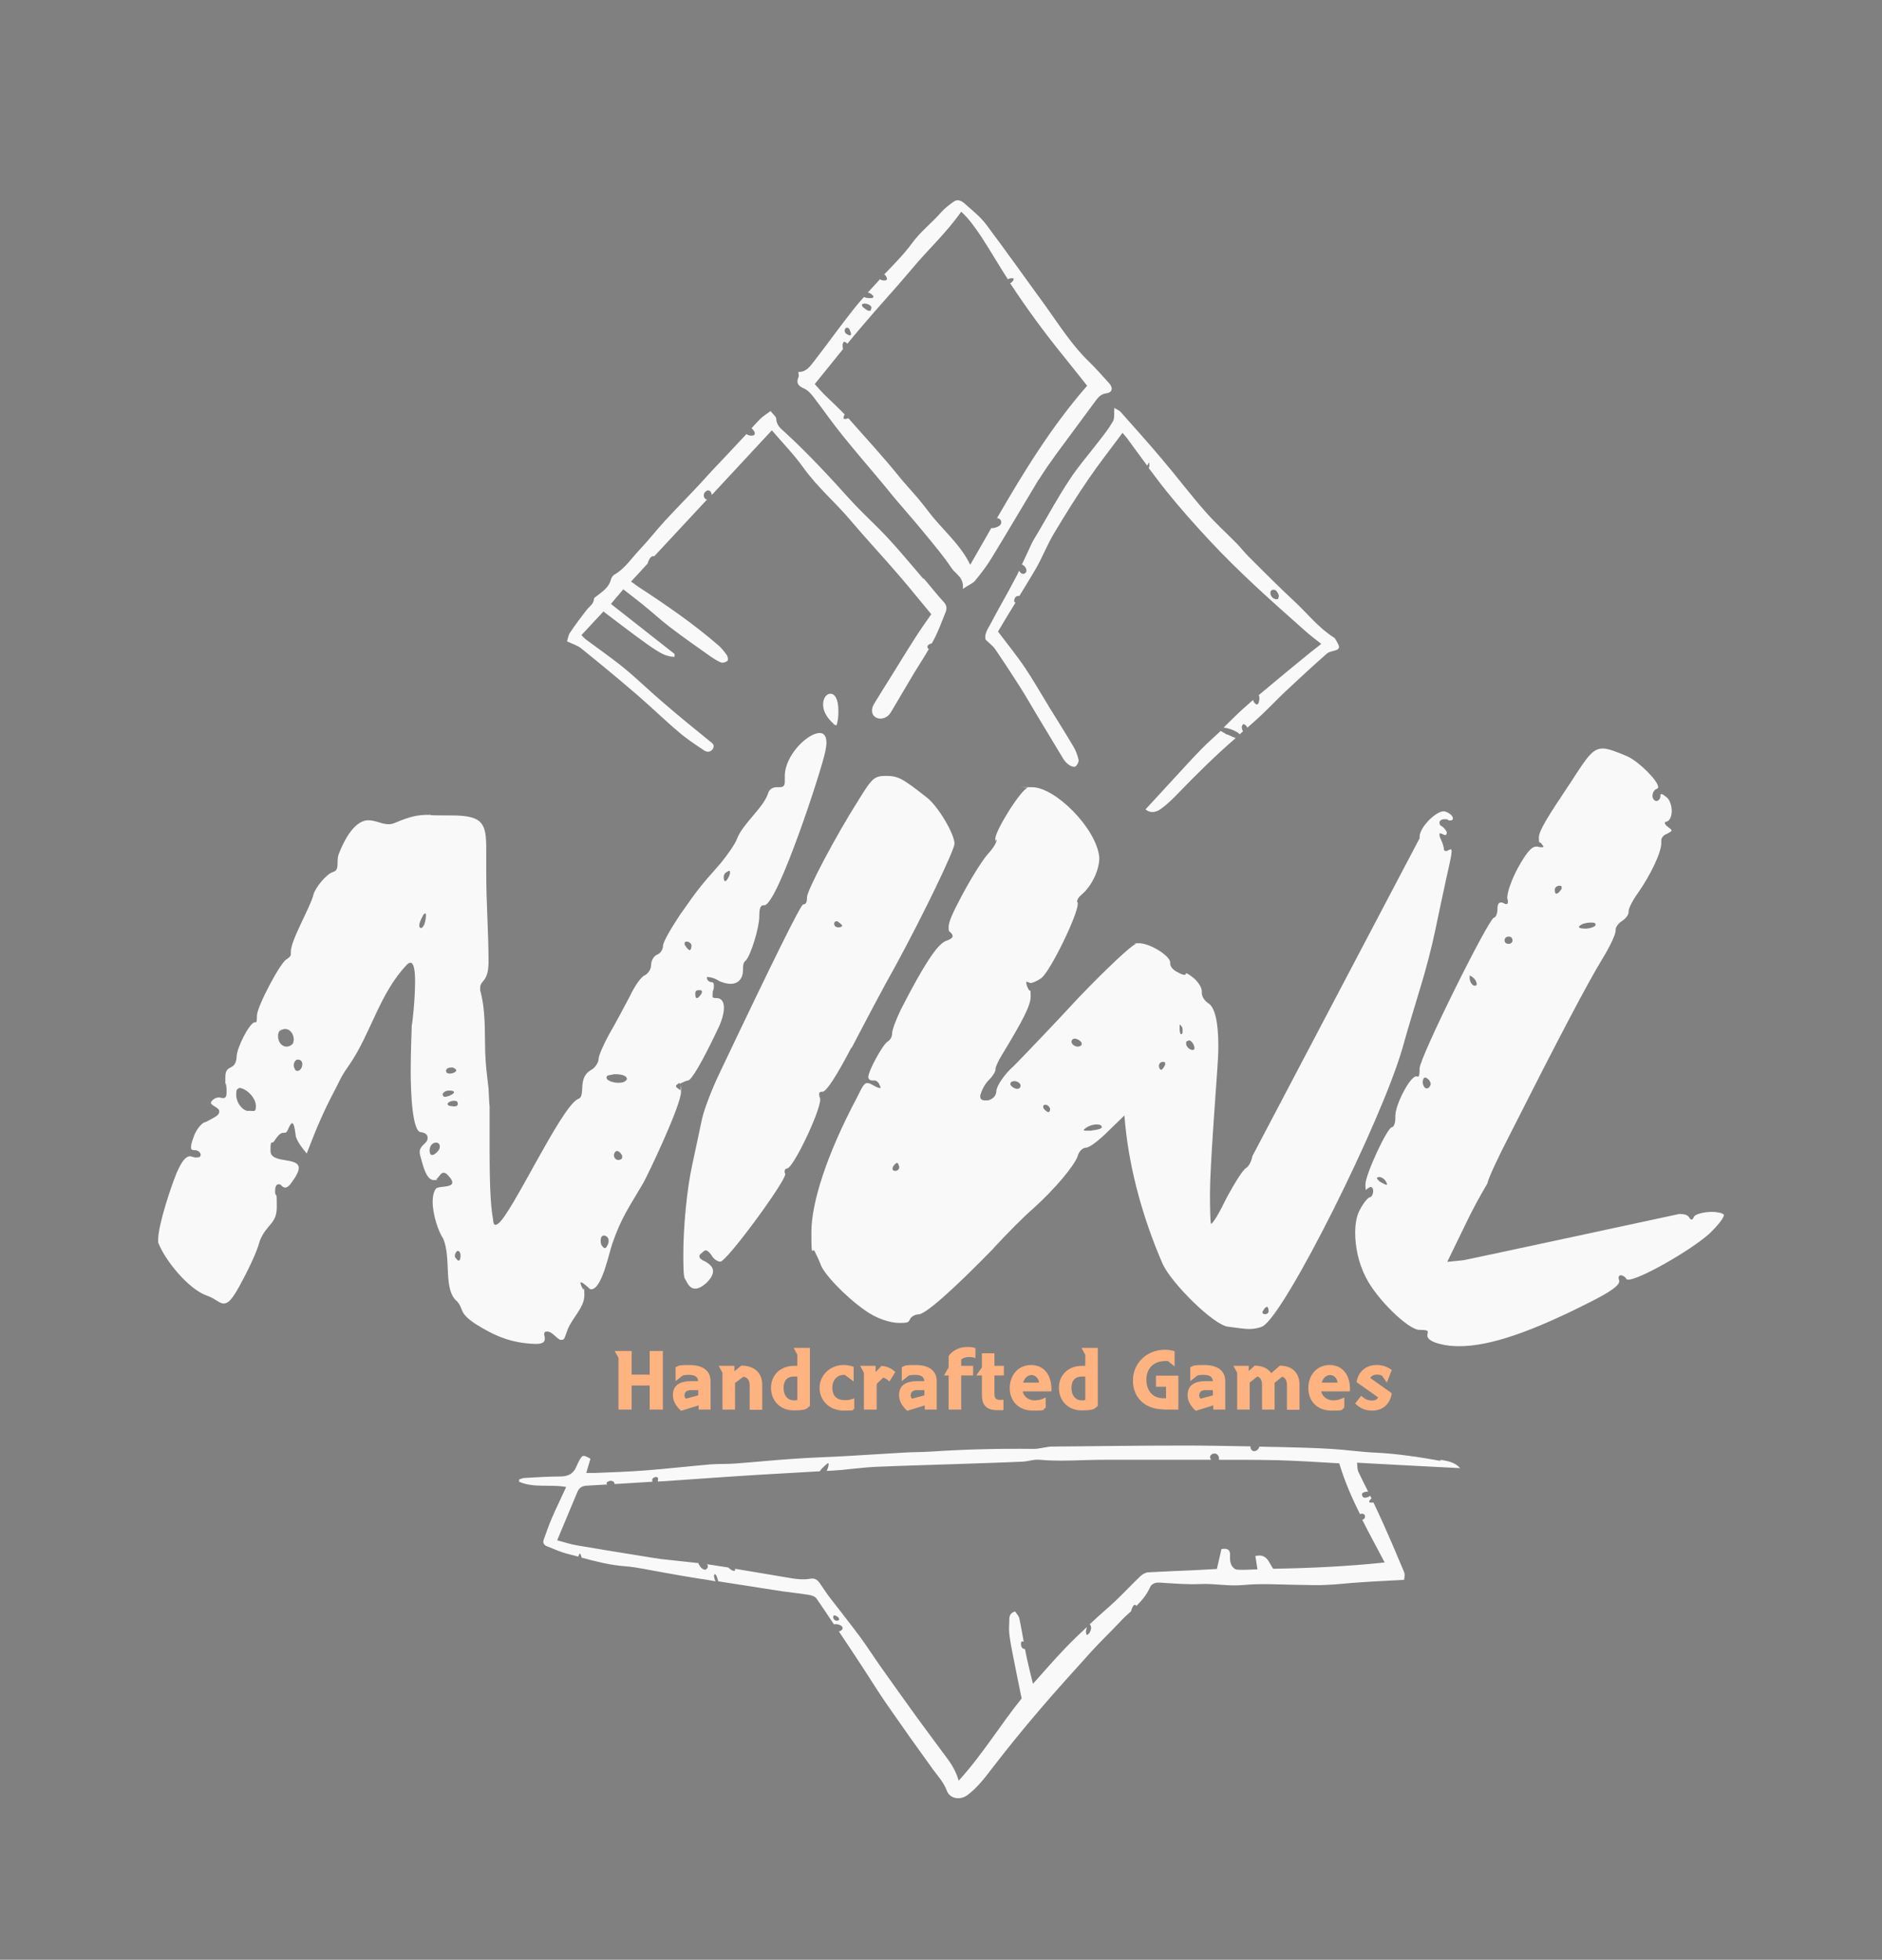
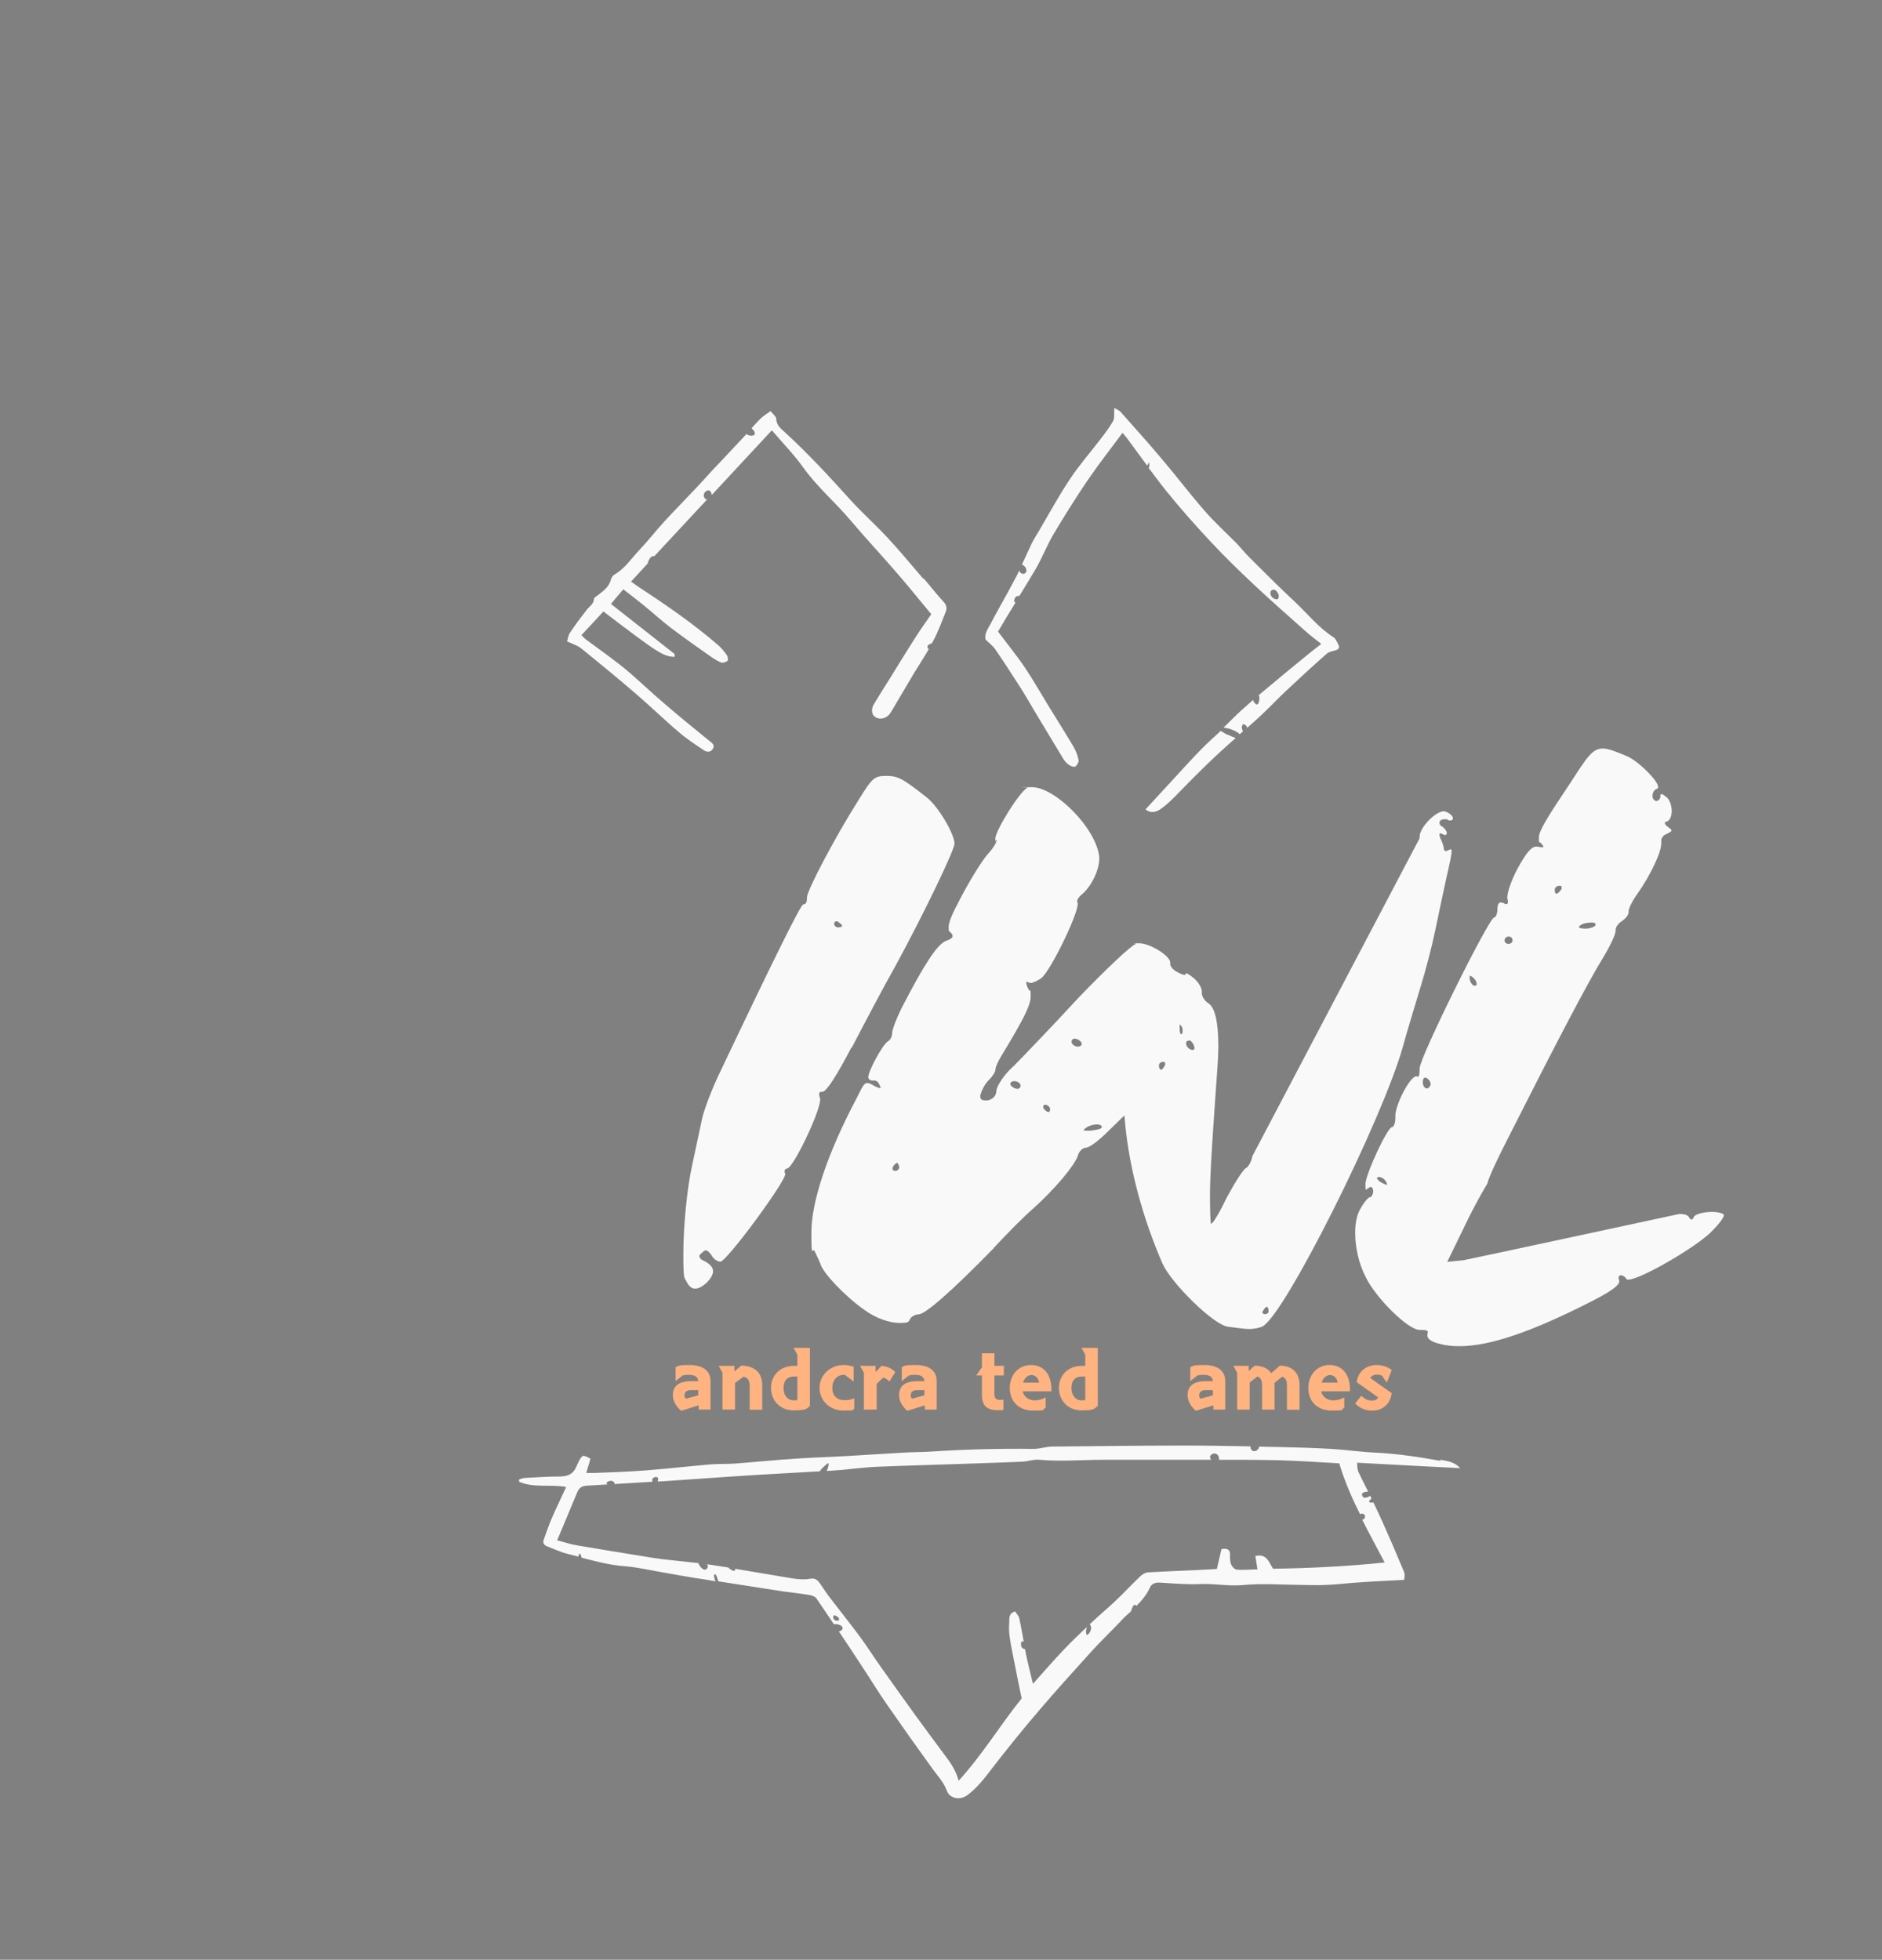
<svg xmlns="http://www.w3.org/2000/svg" xmlns:ns1="http://sodipodi.sourceforge.net/DTD/sodipodi-0.dtd" xmlns:ns2="http://www.inkscape.org/namespaces/inkscape" id="Layer_1" data-name="Layer 1" version="1.1" viewBox="0 0 899.5 936.8" ns1:docname="Niwl_Games_Logo_2-01.svg" ns2:version="1.4 (e7c3feb100, 2024-10-09)">
  <rect x="0" y="0" width="899.5" height="936.8" fill="#808080" stroke="none" />
  <ns1:namedview id="namedview25" pagecolor="#505050" bordercolor="#eeeeee" borderopacity="1" ns2:showpageshadow="0" ns2:pageopacity="0" ns2:pagecheckerboard="0" ns2:deskcolor="#505050" ns2:zoom="0.57536295" ns2:cx="449.28163" ns2:cy="468.39999" ns2:window-width="1368" ns2:window-height="783" ns2:window-x="0" ns2:window-y="0" ns2:window-maximized="1" ns2:current-layer="Layer_1" />
  <defs id="defs1">
    <style id="style1">
      .cls-1 {
        fill: #000;
        stroke-width: 0px;
      }
    </style>
    <ns2:path-effect effect="fill_between_many" method="originald" linkedpaths="#g4,0,1|" id="path-effect25" />
  </defs>
  <path ns2:original-d="M 0,0" ns2:path-effect="#path-effect25" d="M 0,0" id="path26" />
  <g id="g4" style="fill:#f9f9f9">
-     <path class="cls-1" d="M135.9,491.9h.5c2.2,0,4,2.4,4,4.9v.3l-.3,1.6c-1.1,1.3-2.2,1.6-3.2,1.6-2.4,0-4-2.4-4-4.9s.8-3,3-3.5ZM398.5,346.2c.5.3.8.5,1.1.5.5,0,.5-1.3.8-2.4.3-1.6.3-3.2.3-4.6,0-5.9-1.9-8.1-3.8-8.1s-3.5,2.2-3.5,5.1,1.3,5.9,5.1,9.4ZM140.7,510.5c-.3-.5-.3-1.1-.3-1.3,0-1.1.5-2.2,1.6-2.7h.3c1.6,0,2.2,1.1,2.2,2.2,0,1.6-1.1,3.2-2.2,3.2s-1.1-.3-1.6-1.3ZM118.6,531.1c-3-.3-5.7-4.3-5.7-7.6s.5-2.7,1.6-3.5c4.3.8,7.8,5.4,7.8,8.6s-.8,2.4-3,2.4h-.8ZM202,437.9c.5-1.1,1.1-1.3,1.3-1.3,0,0,.3.3.3.8,0,1.1-.3,3-.5,3.5-.5,1.9-1.3,2.7-1.9,2.7s-.8-.5-.8-1.3.5-2.4,1.6-4.3ZM208.2,551.3c-.5.5-1.1.8-1.6.8-.8,0-1.1-.5-1.3-1.9,0-2.7,1.6-4,3-4s1.9.8,1.9,1.9-.5,1.9-1.9,3.2ZM214.2,524c-.5,0-.8.3-1.3.3-.8,0-1.3-.3-1.3-1.1v-.3c.5-1.1,1.9-1.6,3.2-1.6s2.2.3,2.2.8-.8,1.1-2.7,1.9ZM213.3,511.4c.3-.8,1.3-1.1,2.4-1.1h.8c1.1.5,1.6,1.1,1.6,1.3,0,.8-1.6,1.6-3,1.6s-1.9-.5-1.9-1.3v-.5ZM218.7,528.1c0,.5-.8.8-1.6.8s-1.9-.3-2.4-.3c-.5-.3-.8-.5-.8-.8,0-.8,1.6-1.6,3-1.6s1.9.3,1.9,1.6v.3ZM217.9,601.5c-.5-.5-.5-.8-.5-1.3,0-.8.5-1.6,1.1-2.2h.3c1.1,0,1.3,1.3,1.3,2.4s-.3,2.2-.8,2.2-.8-.3-1.3-1.1ZM290.3,595.3c-.5,1.1-.8,1.3-1.3,1.3s-1.1-.8-1.6-1.6c-.3-.8-.3-1.3-.3-2.2,0-1.6.8-2.2,1.6-2.2s2.2.8,2.2,2.4-.3,1.3-.5,2.2ZM293.2,513.5h1.3c1.9,0,5.1.5,5.1,2.2v.3c-.8,1.3-2.4,1.6-4,1.6-2.7,0-5.7-1.1-5.7-2.4s.8-1.1,3.2-1.6ZM295.9,554.5h-.3c-1.3,0-2.2-1.1-2.2-2.4.3-1.3.8-1.9,1.6-1.9s2.4,1.6,2.4,2.7-.5,1.3-1.6,1.6ZM330.5,452c0,1.3-.5,2.2-.8,2.2-.5,0-1.3-.8-2.2-2.2-.3-.3-.3-.8-.3-1.1,0-.5.3-.8,1.1-.8s2.2.8,2.2,1.9ZM335.3,474.9c-.8,1.3-1.6,2.2-2.2,2.2s-.8-.8-.8-2.2.8-1.6,1.9-1.6,1.3.3,1.3.8,0,.5-.3.8ZM348.6,418.5c-.8,1.9-1.6,2.7-1.9,2.7-.5,0-.8-.5-.8-1.9s.8-2.2,1.9-2.7c.3-.3.5-.3.8-.3s.3.3.3.5c0,.5,0,1.1-.3,1.6ZM324.8,518.1c1.6-.8,3.5-1.6,4-1.6,1.6,0,6.7-8.6,14-24,2.2-4.3,3.2-8.1,3.2-10.8s-1.1-4.6-3.5-4.6-1.9-.5-1.9-1.9,0-1.1.3-1.9c.3-.8.3-1.6.3-2.2,0-1.1-.3-1.6-1.1-1.6s-2.2-.8-2.2-1.9.3-.5.8-.5c1.1,0,3,.5,5.1,1.9,1.9.8,3.8,1.3,5.4,1.3,3.5,0,5.9-2.4,5.9-6.5s.8-4,1.3-4.6c2.4-2.4,6.5-15.7,6.5-21.1s1.1-5.4,2.7-5.4c6.5-1.9,27-64.2,28.9-73.7.3-1.6.5-3,.5-4,0-3.2-1.3-4.6-3.2-4.6-5.9,0-16.7,10.8-16.7,20.5v2.7c0,2.7-1.3,2.7-3,2.7h-.5c-1.6,0-3.8.3-4.6,3.2-2.2,6.7-12.1,14.3-14.8,21.6-.8,2.2-4.3,7.3-7.8,11.6-10.3,11.6-10.8,12.4-19.4,24.6-4.3,6.5-8.1,13-8.1,14.8s-1.3,3.8-3,4.3c-1.6.8-2.7,3-2.7,4.9s-1.3,4-3,4.9c-1.6.5-4.9,5.1-7.3,10.3-2.7,5.1-7,13.2-9.7,17.8-2.7,4.9-5.1,10.3-5.1,11.9s-1.6,4.3-3.8,5.4c-6.7,4-1.9,12.7-6.2,13.8-8.4,4.6-31.6,55.1-38.1,59.6-.5.3-.8.5-1.1.5-1.1,0-1.1-1.3-1.3-3-1.3-6.7-1.6-20.2-1.6-32.4v-21.1c-.3-3-.3-5.7-.5-8.6-.8-7-1.3-10.3-1.6-17.3-.3-10,.3-20-2.4-29.7v-1.1c0-4,3.8-2.4,4-12.1,0-14.6-1.1-28.6-1.1-42.9v-11.6c0-12.1-1.6-15.9-16.5-15.9s-8.1-.3-10.8-.3c-4.9,0-8.6.5-16.7,4-.8.3-1.6.5-2.7.5-3.2,0-6.2-1.9-9.7-1.9s-8.9,3-14,15.9c-1.6,4,.8,7.8-3,8.9-3.2,1.1-8.4,7.6-9.2,10.8-1.3,5.7-10.8,21.6-10.8,27.3v1.3c0,.8-1.1,1.6-1.9,2.2-2.7.8-14.3,22.7-14.3,27s-.5,3-1.3,3.2c-2.7,1.1-8.4,12.4-8.4,16.5-.5,7.3-5.4,3-5.4,9.7s0,1.9.3,3.2c.3,1.6.3,3,.3,3.8,0,2.4-.5,3-1.6,3s-1.3-.3-1.9-.3c-1.1,0-2.2.3-3.2,1.3-.5.5-.8.8-.8,1.3,0,1.3,4,2.2,4,4s-1.3,2.4-5.4,4.6c-.8.5-1.1.5-1.9.8-1.6.8-4,3.8-5.1,7.3-.8,2.2-1.1,3.5-1.1,4.6s.5,1.3,1.9,1.3,2.7,1.1,2.7,2.2-.8,1.3-2.2,1.3-1.1-.3-1.6-.3-.8-.3-1.1-.3c-2.2,0-4,2.2-6.5,7.8-2.4,5.7-8.9,24.8-8.9,32.1v1.3c3.2,8.6,14.6,22.4,23.2,25.4,4,1.3,5.9,3.8,8.1,3.8s4-1.9,7.6-8.4c3.2-5.9,8.1-15.4,9.7-21.6,3.2-8.1,8.1-7.8,8.1-16.2s-.3-4-.8-6.7v-1.1c0-1.6.5-3,1.6-3s1.1.3,1.6.8c.5.5,1.1.8,1.6.8,1.9,0,3.5-3.2,4.9-5.1,1.1-1.9,1.6-3.2,1.6-4.3,0-5.4-13.5-1.9-13.5-8.1s.5-2.7,1.9-4.9c2.2-3.5,3.5-3.8,4.3-3.8h.3c.8,0,1.3,0,2.2-2.4.8-1.6,1.3-2.2,1.6-2.2,1.3,0,1.6,5.9,1.9,6.7,1.1,3,3.2,5.4,5.1,7.8,4.6-11.9,7.8-19.7,13.8-31,3-5.9,2.7-5.9,6.7-11.6,10.3-15.1,14.3-34,27.5-47.8.5-.5,1.1-.8,1.6-.8,1.6,0,2.2,3.8,2.2,8.9,0,8.6-1.3,20.5-1.6,21.1,0,2.4-.5,11.6-.5,21.9s.8,29.1,4.9,29.1c2.2.3,3.2,1.3,3.2,2.7s-.8,2.2-1.9,3.2-1.9,2.2-1.9,3.5.3,1.9.8,3.8c.8,2.7,2.4,9.7,5.9,9.7s.8-.3,1.1-.3c1.3-.8,2.2-3.2,3.5-3.2s1.9.8,3.5,2.7c.5.8.8,1.3.8,1.9,0,2.7-6.7,1.6-7.8,3-1.1,1.3-1.6,3.8-1.6,6.2,0,6.2,2.7,14.3,5.1,17.8,4,10-.3,24.3,6.7,30,3.2,3.8.5,5.1,8.4,10.5,9.4,5.9,17,9.2,28.3,9.7h1.1c3.2,0,4-1.1,4-2.4s-.3-1.6-.3-2.2c0-.8.3-1.3,1.1-1.3h.3c2.7,0,4.9,4,6.7,4s1.6-1.1,2.7-3.8c1.9-6.2,8.4-11.3,8.4-17.5s-.3-1.9-.5-2.7c-1.1-1.9-1.3-2.7-1.3-3.2s0-.3.3-.3c.8,0,4,3,4,3,.3.3.5.3.8.3,5.1,0,8.6-17.8,10-21.6,4.3-12.7,8.4-18.1,14.8-29.1,2.2-3.8,18.1-37.2,18.1-43.7s-.3-.5-.3-.8l-.5-.3c-1.1-.8-1.6-1.1-1.6-1.6s.5-.8,1.6-1.6Z" id="path1" style="fill:#f9f9f9" />
    <path class="cls-1" d="M402.5,442.5c0,.5-.8.8-1.9.8s-1.9-.8-1.9-1.6.3-1.3,1.1-1.3.5,0,.8.3c1.1.8,1.9,1.3,1.9,1.9ZM407.1,500.8c6.2-11.9,15.4-29.4,20.8-38.9,13.8-25.4,28.3-55.6,28.3-58.6,0-4.6-7.6-17.5-13-21.9-11.9-9.4-14-10.5-19.7-10.5s-6.7,1.1-13.2,11.6c-11.1,17.5-24.6,43.2-24.6,46.4s-.8,3.2-1.9,3.5c-1.3.5-14.3,26.7-39.7,80.2-3.8,7.8-7.6,17.8-8.6,22.4-.8,4-3,14-4.6,21.6-2.7,12.1-4.3,30.5-4.3,42.9s.5,11.1,1.3,12.7c1.3,2.7,2.7,3.8,4.3,3.8s3.2-.8,5.4-2.7c2.2-2.2,3.2-4,3.2-5.7s-1.3-3.2-3.8-4.6c-1.9-.8-2.7-1.6-2.7-2.4s.3-1.1,1.1-1.6c.8-.8,1.3-1.3,1.9-1.3.8,0,1.6.8,2.7,2.2,1.1,2.2,3.2,3.2,4.3,3.2,3,0,31-38.1,31-41.8v-.3c-.3-.3-.3-.8-.3-1.1,0-.8.5-1.3,1.1-1.3,3,0,15.9-27.3,15.9-32.9v-.5c-.3-.8-.5-1.6-.5-2.2,0-.8.5-1.1,1.1-1.1h.5c1.9,0,7-8.1,13.8-21.1Z" id="path2" style="fill:#f9f9f9" />
    <path class="cls-1" d="M426.8,557.8c.5-1.1,1.6-1.9,1.9-1.9.5,0,.8.8,1.1,1.9,0,1.1-.8,1.9-1.9,1.9s-1.3-.5-1.3-1.1,0-.5.3-.8ZM487.8,518.9c0,.8-.5,1.6-1.6,1.6s-2.4-.8-3-1.6c-.3-.3-.3-.5-.3-.8,0-.8.8-1.3,1.9-1.3,1.6,0,3,1.1,3,2.2ZM501.9,530c0,1.1-.3,1.6-.8,1.6s-1.3-.5-2.2-1.6c-.3-.3-.3-.8-.3-1.1,0-.5.3-.8,1.1-.8s1.9.8,2.2,1.9ZM516.7,498.1c.3.3.3.8.3,1.1,0,.5-.8,1.1-1.9,1.1s-2.7-.8-3-2.2c0-.8.5-1.6,1.6-1.6s2.4.8,3,1.6ZM521.8,540.5h-2.2c-1.1,0-1.6,0-1.6-.3s.3-.5,1.1-1.1c1.6-1.1,3.5-1.6,5.1-1.6s2.4.5,2.4,1.3-2.2,1.3-4.9,1.6ZM556.6,509.5c-.5,1.1-1.3,1.9-1.6,1.9-.5,0-1.1-.8-1.1-1.9s.8-1.9,1.9-1.9,1.1.3,1.1.8,0,.8-.3,1.1ZM564.7,490.6c.5.5.5,1.3.5,2.2s0,1.1-.3,1.3c0,.3-.3.3-.3.3-.5,0-.8-1.1-.8-2.7v-1.1c0-.5,0-.8.3-.8,0,0,.3.3.5.8ZM570.4,499.2c.3.8.5,1.3.5,1.6,0,.8-.3,1.1-.8,1.1-1.6,0-3.2-1.6-3.2-3s.3-1.1.8-1.3c.3,0,.3-.3.5-.3.8,0,1.6.8,2.2,1.9ZM605.5,624.7c.5,0,.8.8.8,1.9v.3c0,.8-.8,1.3-1.6,1.3s-1.3-.3-1.3-.8,0-.5.3-.8c.5-1.1,1.3-1.9,1.9-1.9ZM474.9,596.6c6.5-7,14.8-15.4,18.6-18.6,10.8-9.7,20-20.8,21.6-25.4.5-2.2,2.4-4,4-4s6.2-3.5,10.5-7.8l7.8-7.6.5,5.4c2.2,21.1,8.4,44,17.8,65.6,4.3,9.4,24.6,29.4,31.3,30,4.3.5,7.6,1.1,10,1.1s4.9-.5,6.5-1.3c10.8-5.9,56.9-98.2,66.9-133.3,2.4-8.9,6.5-21.9,8.6-29.1,2.2-7,5.4-19.2,7-27,1.6-7.6,4-19.2,5.4-25.4,1.6-7,2.4-10.8,2.4-12.1s-.3-1.1-.5-1.1-.8.3-1.3.5c-.3.3-.5.3-1.1.3s-.5-.3-.8-.8c0-1.3-.8-3.5-1.6-5.1-.5-1.1-.5-1.6-.5-2.2s0-.3.3-.3.5,0,1.1.3,1.1.5,1.3.5c.5,0,.8-.5.8-1.1,0-.8-1.1-2.2-2.2-3-1.1-.5-1.3-1.1-1.3-1.9s.8-1.6,2.4-1.6,1.1,0,1.6.3c.3.3.8.3,1.1.3.8,0,1.3-.3,1.3-.8v-.3c0-1.1-1.6-2.4-3.2-3-.3,0-.5-.3-1.1-.3-4,0-11.6,7.8-11.6,12.1v.8l-79.9,151.9c-.5,2.7-1.9,5.1-3,5.7-1.3.5-5.4,7-9.2,14-3.5,7.3-6.7,12.7-7.6,12.7-.3-.3-.5-6.5-.5-14.6,0-12.4,3-51.5,3.5-59.1.3-4,.5-7.8.5-11.3,0-11.3-1.6-18.6-4.9-20.5-1.6-1.1-3-3-3-4.9v-.8c0-1.6-1.6-4.3-3.8-6.2-1.6-1.3-3.2-2.4-3.8-2.4v.3c0,.3-.3.5-.8.5s-1.9-.5-3.2-1.3c-1.9-.8-3.5-2.7-3.5-3.8v-.8c0-3.2-9.7-9.2-14.8-9.2s-1.1,0-1.6.3c-2.4.8-14.6,12.4-27.3,25.6-12.7,13.8-26.7,28.3-31,32.7-4.6,4-8.1,9.4-8.4,11.9,0,2.4-1.6,4-4,4.6h-1.3c-1.6,0-2.4-.5-2.4-1.9s.3-.8.3-1.3c.5-1.9,2.2-5.1,4-6.7,1.6-1.6,3-3.8,3-4.9v-.3c0-.8,1.3-3.8,3-6.5,10.3-17,13.8-23.8,13.8-28.1s-.3-2.2-.8-3c-1.1-1.9-1.3-3-1.3-3.5s0-.5.3-.5.5.3.8.3.5.3.8.3c1.3,0,3.5-1.1,5.4-2.4,4.6-4,17.3-30.2,17.3-35.4v-.5c0-.3-.3-.3-.3-.5,0-1.1.8-2.4,2.2-3.5,4.6-3.8,8.4-11.6,8.4-17.3v-.5c-1.3-13.8-21.1-33.5-32.1-33.5s-1.3,0-2.2.3c-3.5,1.3-15.4,20.5-15.4,24.3s0,.5.3.5.3.3.3.3c0,1.1-1.6,3.8-4.3,6.7-3,3.5-8.6,12.7-12.7,20.5-4.3,8.1-5.9,11.9-5.9,14.3s.3,1.9.8,2.4c.8.8,1.1,1.3,1.1,1.9,0,.8-1.1,1.6-3.5,2.4-4,1.9-10,10.8-21.1,32.4-2.4,4.9-4.3,10-4.3,11.6s-.8,3.2-2.2,4c-2.4,1.6-9.2,14-9.2,17v.3c.3.8.8,1.3,1.9,1.3h1.1c.8,0,1.9.8,2.4,2.2l.5,1.1c0,.3-.3.3-.5.3s-1.3-.3-2.7-1.1c-1.3-.8-2.4-1.3-3.2-1.3-1.6,0-2.4,1.9-5.1,7.3-14.3,27-21.6,49.9-21.6,64s.5,6.7,1.6,9.2c1.1,2.2,2.2,4.6,2.7,5.9,1.1,4.3,11.9,15.7,21.1,22.1,5.4,4,12.1,6.2,16.7,6.2s4.3-.5,5.1-1.9c.5-1.1,2.4-2.2,4-2.2,3.2,0,15.9-11.1,35.9-31.6Z" id="path3" style="fill:#f9f9f9" />
    <path class="cls-1" d="M680,517.3c0-1.3.5-2.2,1.1-2.2s.5,0,.8.3c1.1.5,1.9,1.9,1.9,2.7s-.8,2.2-1.9,2.2-1.9-1.6-1.9-3ZM658.9,562.6c1.3,0,2.7.8,3.5,2.2.5.8.5,1.1.5,1.3v.3c-.5,0-1.6-.5-3.5-1.6-.8-.8-1.3-1.3-1.3-1.6s.3-.5.8-.5ZM705.6,470.9c-.3.3-.5.3-.8.3-1.1,0-2.4-1.9-2.4-3.8s.3-.8.5-.8.8.3,1.6,1.1c.8.8,1.3,1.9,1.3,2.7s0,.3-.3.5ZM722.9,449.6c0,1.1-1.1,1.6-1.9,1.6s-1.9-.5-1.9-1.6.8-1.9,1.9-1.9,1.9.5,1.9,1.9ZM746.1,425.3c-.8,1.1-1.6,1.9-2.2,1.9s-.8-.8-.8-1.9,1.1-1.9,2.2-1.9,1.1.3,1.1.8,0,.8-.3,1.1ZM762.6,442.3c-.5.8-2.7,1.6-4.9,1.6s-3-.3-3-.8,0-.3.3-.5c1.1-1.1,3.5-1.6,5.4-1.6s2.2.3,2.2,1.1v.3ZM777.2,611.2c0,.3.5.5,1.1.5,5.1,0,29.1-13.5,38.6-21.9,4-3.8,7-7.6,7-8.9v-.3c-.8-.8-3.2-1.3-5.7-1.3-3.8,0-8.1,1.1-8.6,2.4-.3.8-.8,1.3-1.1,1.3-.5,0-.8-.5-1.6-1.6-.5-.5-1.6-1.1-4.3-1.1,0,0-98.8,21.3-103.1,22.1l-7.8.8,5.4-11.1c3-5.9,5.9-13,13.8-26.4.5-2.7,5.4-13,10.5-22.9,23.2-45.9,37.5-73.1,44.3-84.2,3.8-6.2,6.5-11.9,6.5-13.8v-.5c0-1.1,1.3-3,3-4,1.9-1.3,3.2-3,3.2-4.3v-.5c0-1.3,1.9-5.1,4.3-8.4,5.9-8.4,11.3-19.4,11.3-24v-1.3c0-1.3,1.1-2.7,2.7-3.2,1.3-.8,2.2-1.1,2.2-1.6s-.5-.8-1.6-1.6c-1.1-.8-1.6-1.6-1.6-1.9,0-.5.3-.8,1.1-.8,1.6-.8,2.2-3,2.2-5.1s-.8-5.4-2.7-6.7c-1.1-.8-1.6-1.3-2.2-1.3s-.5.3-.5,1.1-.8,2.2-1.9,2.2-1.9-1.3-1.9-2.4c0-1.6.8-3,2.2-3.5.3,0,.5-.3.5-.8,0-3-9.2-12.1-14.6-14.6-5.7-2.4-9.2-3.8-11.9-3.8-4.9,0-7.6,4.3-15.1,15.9-11.6,17.3-15.4,23.5-15.4,26.7s.3,1.9,1.1,2.7c.5.8,1.1,1.3,1.1,1.6s-.3.3-.8.3-1.1,0-1.9-.3h-.8c-2.2,0-4.6,2.7-8.9,10.5-3,5.7-4.9,11.3-4.9,13.8v.5c.3.8.3,1.3.3,1.6,0,.8-.3,1.1-.8,1.1s-.8-.3-1.3-.5c-.5-.3-1.1-.3-1.3-.3-1.1,0-1.6,1.1-1.6,3.2s-.8,4-1.6,4c-2.4,0-35.6,66.9-35.6,72.1s-.8,3.8-1.6,3.8c-3,0-10,13.5-10,18.9v1.1c0,2.4-.8,4.3-1.6,4.3-2.2,0-12.7,22.7-12.7,27.3s.5,1.9,1.3,1.9l.5-.3c.3-.3.5-.3.8-.3.5,0,1.1.8,1.1,1.9,0,1.6-.8,3-1.6,3s-3,2.7-4.6,5.7c-1.6,2.7-2.4,6.7-2.4,11.3,0,6.7,1.6,14.6,5.1,21.3,4.9,10,20.2,25.1,25.6,25.1s3.8.8,3.8,2.7,2.7,3.2,5.9,4c3,.8,5.9,1.1,9.4,1.1,14.8,0,34.8-7,62.9-21.3,9.7-4.9,13.5-7.8,13.5-9.7v-.5c-.3-.5-.3-.8-.3-1.3s.3-1.1,1.1-1.1,2.2.8,2.7,1.9Z" id="path4" style="fill:#f9f9f9" />
  </g>
  <g id="g20" style="fill:#ffb380">
-     <path class="cls-1" d="M295.6,673.8h6.3v-11.5h8.6v11.5h6.3v-28h-6.3v11.3h-8.6v-11.3h-8.1l1.8,3.3v24.8Z" id="path5" style="fill:#ffb380" />
    <path class="cls-1" d="M321.6,667c0,2.9,1.8,5.5,3.9,7.4l8.4-2.6v2h5.7v-13.6c0-5-3.7-7.7-10.1-7.7s-5.1.6-6.6,1v6.7l3.4-2.7c.9-.2,1.8-.3,2.7-.3,3,0,4.5.8,4.7,3h-3.2c-6.6,0-8.9,2.7-8.9,6.8ZM327.2,666.9c0-1.3.8-2.4,3.2-2.4h3.3v2.5l-5.9,1.6c-.4-.4-.7-1.1-.7-1.7Z" id="path6" style="fill:#ffb380" />
    <path class="cls-1" d="M350.9,652.9h-7.4l1.8,3.3v17.6h6v-12.7l4-3c1.8.3,3,1.5,3,4.2v11.6h6v-12c0-5.7-3.8-9.1-10-9.1l-3.3,2.7v-2.5Z" id="path7" style="fill:#ffb380" />
    <path class="cls-1" d="M379.5,652.9c-6.7,0-11,4.6-11,10.5s4.1,10.8,10.9,10.8,6.1-1.1,7.7-2.1v-27.8h-7.8l1.8,3.3v5.3h-1.6ZM381.1,669.2c-.6.2-1.1.2-1.8.2-2.7,0-4.8-2.2-4.8-5.9s1.9-5.5,5-5.5h1.6v11.3Z" id="path8" style="fill:#ffb380" />
    <path class="cls-1" d="M407.9,653.3c-1.7-.6-3.3-.8-4.8-.8-6.3,0-11.4,4.9-11.4,10.9s4.7,10.9,11.6,10.9,3.4-.4,5-.9v-5c-2,.8-2.8.9-4.6.9-3.9,0-5.9-2.3-5.9-5.9s2.2-6.2,5.6-6.2h.4l4.2,3.2v-7.1Z" id="path9" style="fill:#ffb380" />
    <path class="cls-1" d="M413,673.8h6v-12.3l3.2-3c.5.2,1.7.7,2.9,1.9l2.8-4.5c-1.5-1.6-3.5-2.7-6.6-3l-2.8,3v-3h-7.4l1.8,3.3v17.6Z" id="path10" style="fill:#ffb380" />
    <path class="cls-1" d="M429.7,667c0,2.9,1.8,5.5,3.9,7.4l8.4-2.6v2h5.7v-13.6c0-5-3.7-7.7-10.1-7.7s-5.1.6-6.6,1v6.7l3.4-2.7c.9-.2,1.8-.3,2.7-.3,3,0,4.5.8,4.7,3h-3.2c-6.6,0-8.9,2.7-8.9,6.8ZM435.3,666.9c0-1.3.8-2.4,3.2-2.4h3.3v2.5l-5.9,1.6c-.4-.4-.7-1.1-.7-1.7Z" id="path11" style="fill:#ffb380" />
-     <path class="cls-1" d="M453.4,648.2v5.4l-2.2,3.9h2.2v16.3h6v-16.3h5.7v-4.6h-5.7v-3c.6-.6,2-1.2,3.4-1.2s2.2,0,3.4.5v-4.8c-1.6-.5-2.8-.5-4.1-.5-3.7,0-7,1.8-8.7,4.3Z" id="path12" style="fill:#ffb380" />
    <path class="cls-1" d="M479.8,657.5v-4.6h-4.5v-6h-6v6.7l-2.7,3.9h2.7v9.1c0,4.8,1.8,7.5,7.5,7.5s1.2,0,2.8-.2v-4.8c-.6,0-1.1.1-1.6.1-1.8,0-2.7-.7-2.7-2.8v-8.9h4.5Z" id="path13" style="fill:#ffb380" />
    <path class="cls-1" d="M482.6,663.4c0,6.4,4.2,10.9,11.2,10.9s4.1-.4,6-1.4v-4.9c-2.2,1.1-3.5,1.4-5.5,1.4s-4.9-1.3-5.5-4.3h13.7c.4-7.3-3.2-12.6-9.7-12.6s-10.2,5.3-10.2,11ZM489,660.9c.7-2.5,2.5-3.6,4-3.6s3.3,1.1,3.6,3.6h-7.7Z" id="path14" style="fill:#ffb380" />
    <path class="cls-1" d="M517.1,652.9c-6.7,0-11,4.6-11,10.5s4.1,10.8,10.9,10.8,6.1-1.1,7.7-2.1v-27.8h-7.8l1.8,3.3v5.3h-1.6ZM518.7,669.2c-.6.2-1.1.2-1.8.2-2.7,0-4.8-2.2-4.8-5.9s1.9-5.5,5-5.5h1.6v11.3Z" id="path15" style="fill:#ffb380" />
-     <path class="cls-1" d="M556.1,673.8h7.1v-16.2h-10.7v5.3h4.8v5.5h-1.2c-5.4,0-8.2-3.9-8.2-8.9s3.1-8.9,9.1-8.9.8,0,1.2,0l3.2,2.6v-7.3c-1.7-.5-3.3-.7-4.7-.7-8.6,0-15.2,6.5-15.2,14.5-.2,7.9,5.4,14,14.6,14Z" id="path16" style="fill:#ffb380" />
    <path class="cls-1" d="M567.6,667c0,2.9,1.8,5.5,3.9,7.4l8.4-2.6v2h5.7v-13.6c0-5-3.7-7.7-10.1-7.7s-5.1.6-6.6,1v6.7l3.4-2.7c.9-.2,1.8-.3,2.7-.3,3,0,4.5.8,4.7,3h-3.2c-6.6,0-8.9,2.7-8.9,6.8ZM573.2,666.9c0-1.3.8-2.4,3.2-2.4h3.3v2.5l-5.9,1.6c-.4-.4-.7-1.1-.7-1.7Z" id="path17" style="fill:#ffb380" />
    <path class="cls-1" d="M596.9,652.9h-7.4l1.8,3.3v17.6h6v-12.9l3.6-2.9c1.3.3,2.3,1.5,2.3,4.2v11.6h6v-12c0-.3,0-.5,0-.8l3.6-2.9c1.3.3,2.3,1.5,2.3,4.2v11.6h6v-12c0-5.7-3.6-9.1-9.4-9.1l-4.1,3.6c-1.6-2.3-4.3-3.6-7.9-3.6l-2.9,2.6v-2.3Z" id="path18" style="fill:#ffb380" />
    <path class="cls-1" d="M625.3,663.4c0,6.4,4.2,10.9,11.2,10.9s4.1-.4,6-1.4v-4.9c-2.2,1.1-3.5,1.4-5.5,1.4s-4.9-1.3-5.5-4.3h13.7c.4-7.3-3.2-12.6-9.7-12.6s-10.2,5.3-10.2,11ZM631.7,660.9c.7-2.5,2.5-3.6,4-3.6s3.3,1.1,3.6,3.6h-7.7Z" id="path19" style="fill:#ffb380" />
    <path class="cls-1" d="M665.1,654.8c-2.5-1.8-5-2.3-7.1-2.3-5.6,0-9,3.7-9.6,8.2l10.3,7.3c-.6,1-1.4,1.5-3,1.5s-3.2-.5-5.1-2.3l-2.9,3.7c2.3,2.3,4.8,3.4,8.2,3.4,5.6,0,8.7-3.9,9.3-8.3l-10.3-7.3c.6-1,1.7-1.6,3.2-1.6s1.6.2,2.4.5l2.3,3.3.6-1.4,1.8-4.6Z" id="path20" style="fill:#ffb380" />
  </g>
  <g id="g24" style="fill:#f9f9f9">
    <path class="cls-1" d="M637.6,304.8c-7.3-4.6-12.6-11.4-18.8-17.2-7.4-6.9-14.6-14.1-21.8-21.3-2.1-2.1-3.9-4.4-5.9-6.5-5.2-5.3-10.7-10.2-15.5-15.8-7-8-13.4-16.5-20.3-24.6-6.5-7.7-13.1-15.1-19.8-22.6-.6-.7-1.7-1-2.9-1.8-.2,2.5.2,4.8-.6,6.3-2,3.5-4.6,6.8-7.1,10-4.6,6-9.6,11.7-13.7,18-5.2,7.8-9.7,16.1-14.4,24.1-1.2,2.1-2.6,4.2-3.7,6.4-1.6,3.4-3.1,6.8-4.7,10.1.2,0,.4.1.5.2,1.4.8,2,2.4,1.5,3.4-.4.7-1.3,1.1-2.2.6-.4-.2-.8-.7-1.1-1.3-.6,1.3-1.2,2.6-1.9,3.8-3.8,7.3-8,14.4-11.8,21.7-1.4,2.5-3.1,5.1-2.3,7.5,2,1.9,3.6,3.1,4.6,4.6,4.1,6,8,12,11.9,18.1,2.6,4.1,5,8.3,7.5,12.5,4.4,7.3,8.8,14.6,13.2,21.9.7,1.1,1.7,2.1,2.7,2.8.8.6,2.4,1.1,3,.7.9-.7,1.7-2.2,1.5-3.2-.5-2.2-1.3-4.4-2.5-6.4-3.8-6.4-7.7-12.6-11.6-18.9-3.8-6.2-7.4-12.6-11.5-18.7-3.9-5.8-8.4-11.3-12.9-17.3,1.1-1.9,2.5-4.1,3.8-6.4,1.5-2.5,3.1-5,4.6-7.5-.1,0-.2,0-.3,0-.5-.3-.5-1.2,0-2.2.5-.8,1.3-1.1,2.1-.9,2.6-4.3,5.3-8.6,7.8-12.9,3.1-5.4,5.4-11.3,8.5-16.6,5.3-8.9,10.8-17.7,16.6-26.2,5.1-7.5,10.8-14.7,16.4-22.3,1.1,1.3,2.1,2.4,2.9,3.6,3,4,5.9,8.1,8.9,12.1l.4-.8c.3-.5.4-.7.6-.6,0,0,0,.4,0,1,.1.5,0,1-.3,1.5,2.8,3.7,5.6,7.5,8.5,11.1,6.7,8.3,13.7,16.2,21,24,6.6,7.1,13.5,13.8,20.6,20.5,8,7.5,16.3,14.8,24.5,22.1,2.4,2.2,5,4.1,7.9,6.4-2,1.6-3.8,3-5.6,4.4-3.3,2.7-6.6,5.4-9.9,8.1-4.2,3.5-8.3,6.9-12.5,10.4-.6.5-1.3,1.1-1.9,1.6.3.5.4,1.3.3,2.1-.2.8-.2,1.4-.4,1.7-.4.7-.8.8-1.2.5-.7-.4-1.2-1.2-1.4-2-1.7,1.5-3.4,3-5.1,4.5-3.1,2.8-6,5.8-9,8.7,2.3.3,4.5,1,6.3,2.1.6.3,1,.7,1.4,1.1.5-.5,1.1-.9,1.6-1.4-.3-.5-.5-1.1-.6-1.9,0-.4.2-.8.3-1.1.3-.5.6-.6,1.3-.1.5.3.9.8,1,1.4,2.4-2.1,4.8-4.2,7.1-6.4,3.8-3.6,7.4-7.4,11.2-11,6.5-6.1,13-12.1,19.7-18,.9-.8,2.2-1.1,3.4-1.4,2.6-.6,3.1-1.5,1.8-3.7-.6-1-1-2.2-1.9-2.8ZM611,286.1c-.3.5-1.2.5-2.2,0-1.2-.7-1.9-2.1-1.5-3.4.4-.7,1.3-1.1,2.2-.6.9.5,1.7,1.9,1.7,2.9,0,.4-.2.8-.3,1.1Z" id="path21" style="fill:#f9f9f9" />
-     <path class="cls-1" d="M496.5,229.3c2.6-4.2,5.4-8.2,8.3-12.2,6.1-8.3,12.3-16.6,18.4-24.9,1.5-2,2.7-3.8,5.6-4.2,2.8-.3,3.3-2.6,1.4-4.7-3.2-3.5-6.3-7.1-9.7-10.4-8.1-7.8-14.1-17.3-20.6-26.4-9.5-13-18.8-26.2-28.5-39.1-2.9-3.9-6.9-7-10.6-10.3-1.4-1.2-3.2-2-5-.7-2.1,1.5-4.2,3.1-5.9,5-4.5,5.2-10,9.3-14.1,15-3.9,5.3-8.6,10-13.2,14.8l.6.4c.7,1,.8,1.8.7,2-.4.7-2.2.6-3.4-.1,0,0,0,0,0,0-.1.2-.3.3-.4.5-1.7,1.9-3.5,3.8-5.3,5.8.4.1.8.3,1.2.5.9.5,1.7,1.3,1.4,1.8-.3.5-1.2.5-3.3.3-.4-.3-.8-.2-1.2-.4-1.6,1.8-3.1,3.5-4.6,5.4-6.6,8.3-12.8,17-19.3,25.4-1.9,2.4-3.7,5.1-7.4,5,0,1,.3,1.8.1,2.3-1.3,2.9-.3,4.4,2.6,5.6,1.8.8,3.4,2.6,4.6,4.2,4.7,6.1,9.1,12.5,13.9,18.4,6.6,8.2,13.5,16.1,20.2,24.2,1.9,2.3,3.7,4.6,5.6,6.8,4.3,5.1,8.8,10.1,13,15.3,4.6,5.6,9.3,11.1,13.3,17.1,1.9,2.8,5.9,4.3,5.3,9.8,2.8-1.9,4.8-2.6,5.9-4,2.8-3.4,5.5-6.9,7.8-10.7,7.6-12.4,15-25.1,22.5-37.5ZM412,145.6c.4-.7,2.2-.6,3.4.1.9.5,1.5,1.2.8,2.4v.2c-.4.5-1.2.3-1.9-.1-.7-.4-1.5-1.2-2-1.5-.3-.5-.4-.9-.3-1.1ZM403.8,157.4c.4-.7.9-1,1.6-.6.2.1.5.3.6.6.5,1.2.9,2.1.7,2.6-.3.5-1.1.3-2-.3-.9-.5-1.2-1.7-.8-2.4ZM463.8,270.1c-5-10.3-13.7-17.1-20.2-25.8-1.7-2.2-3.4-4.4-5.2-6.5-3-3.5-6.1-6.8-9-10.4-7.5-9.3-15.6-18-23.5-27-.2-.2-.3-.3-.5-.5-.9.4-1.6.5-2,.3-.4-.3-.3-1,.3-2.1-3.1-3.2-6.4-6.3-9.6-9.4-1.6-1.6-3.1-3.3-4.7-5.1,4.6-5.6,9-11.2,13.5-16.7-.1-.5-.2-1.2-.2-2,0-.4.2-.8.3-1.1.3-.5.6-.6,1.3-.1.3.2.5.4.7.6,2.4-2.9,4.8-5.8,7.2-8.6,7.7-9.1,15.9-17.9,23.6-27.1,7.6-9.2,16.5-17.2,23.6-27.4,3.6,3.2,6.6,7.5,9.5,11.8,4.4,6.7,8.4,13.7,12.8,20.5,0,0,0,0,0,0,.6-.3,1.3-.6,1.9-.5.4,0,.6,0,.8.2s0,.4,0,.6c-.3.5-.5.9-1.1,1.3-.2.1-.3.2-.5.3,7.9,12,16.3,23.5,25.4,34.7,3.8,4.7,7.5,9.4,11.4,14.3-16.9,19.3-30.2,41-43.1,63.3.4,0,.8.1,1.1.3.9.5,1.2,1.7.7,2.6-.4.7-1.4,1.4-3.3,1.8-.5.1-.9.1-1.2,0-3.4,5.9-6.8,11.9-10.2,17.8Z" id="path22" style="fill:#f9f9f9" />
    <path class="cls-1" d="M586.5,351.2l-2.7-1.6c-.1,0-.3-.2-.4-.2-.1.1-.3.3-.4.4-3,2.8-6.1,5.5-8.9,8.4-4.3,4.4-8.5,9-12.7,13.6-4.5,4.9-9,9.8-13.9,15.1,2.7,2.2,5.5,1.2,7.7-.5,2.9-2.1,5.5-4.7,8-7.3,8.8-9.1,17.8-18,27.4-26.3-1.1-.4-2.5-1-4-1.7Z" id="path23" style="fill:#f9f9f9" />
    <path class="cls-1" d="M441.4,276.8c-5.8-6.7-11.4-13.6-17.5-20.1-5.7-6.1-12-11.7-17.6-17.9-10-11.1-20.2-22.1-31.2-32.2-1.9-1.7-4-3.3-4.1-6.4,0-1.1-1.6-2.2-2.7-3.7-1.9,1.4-3.6,2.4-5,3.8-1.4,1.4-2.7,2.9-4.1,4.4,1.1,1,1.9,2.1,1.4,3v.2c-1.4.7-2.7.3-3.9-.4-.2.2-.4.5-.6.7-5.2,5.6-10.5,11.2-15.8,16.8-3.3,3.6-6.6,7.3-10,10.8-4.2,4.5-8.6,8.9-12.8,13.5-4.1,4.5-7.8,9.3-12,13.7-3.8,4-6.9,8.9-11.9,11.7-.7.4-1.4,1.5-1.6,2.3-.9,3.5-3.5,5.4-6.1,7.4-.7.6-1.9,1.2-2,1.8-.1,2.5-2.1,3.6-3.4,5.2-2.8,3.6-5.6,7.3-8.1,11.1-.8,1.2-1,2.9-1.4,4.1,2.6,1.2,4.9,1.9,6.6,3.2,8.9,7.2,17.8,14.5,26.5,22,7,6,13.5,12.4,20.5,18.3,3.7,3.2,7.9,5.9,11.9,8.6,1.5,1,3.3.9,4.3-.9.9-1.7-.4-2.6-1.7-3.6-7.3-5.9-14.5-11.8-21.6-17.9-6.4-5.4-12.4-11.3-18.8-16.6-6.1-5-12.6-9.5-18.9-14.2-.7-.6-1.3-1.3-1.9-1.9,3.7-4,7.1-7.6,10.5-11.3,26.4,20.1,28.4,21.4,34,21.7,0-.5.1-1.2,0-1.4-10-7.9-20-15.7-30.4-23.9,1.8-2.2,3.8-4.5,5.9-7,3.5,2.7,6.6,5.1,9.7,7.6,4.2,3.4,8.2,7.1,12.5,10.4,6.4,4.9,13,9.5,19.5,14.1,1.6,1.1,3.3,2.2,5.1,2.9.8.3,2.3-.2,3-.8.4-.4.2-2-.3-2.7-1.1-1.6-2.4-3.2-3.8-4.5-12.1-10.5-25.2-19.5-38.5-28.2-1-.7-2-1.4-3.5-2.5,2.7-2.9,5.4-5.8,8-8.7,0,0,0-.1,0-.2.2-.8.5-1.3.9-2,.7-1.2,1.6-1.4,2.2-1.2,8.5-9.1,16.9-18.2,25.3-27.2-.1,0-.3,0-.4,0h-.2c-1.2-.8-1.3-2.2-.6-3.3.9-1,1.7-1.2,2.4-.8.5.3.9,1.2,1,2,9.5-10.3,19.1-20.5,28.7-30.9,5.3,6.2,10.7,11.7,15.1,17.9,6.6,9.2,15.1,16.4,22.3,24.9,7.6,9,15.7,17.6,23.4,26.6,5.2,6,10.2,12.3,15.4,18.5-2.5,3.6-5,7.1-7.3,10.7-4.2,6.5-8.2,13.1-12.3,19.7-2.6,4.1-5.2,8.3-7.7,12.4-1.5,2.4-1.3,5,.3,6.2,1.9,1.5,4.8,1.1,6.7-.8.6-.6.9-1.3,1.4-2,3.6-6,7.1-12.1,10.7-18.1,2.3-3.8,4.8-7.5,7-11.4-.6-.4-.8-1.1-.5-1.6.1-.2.3-.5.6-.6.5-.3,1-.5,1.4-.6.2-.4.4-.7.6-1.1,2.4-4.4,4.1-9.2,6-13.9.7-1.8.4-3.4-1.1-4.9-3.3-3.6-6.3-7.5-9.5-11.2Z" id="path24" style="fill:#f9f9f9" />
  </g>
  <path class="cls-1" d="M688.4,698.3c-10.2-1.8-20.4-3.4-30.8-3.9-7.2-.3-14.3-1.4-21.5-1.8-8.3-.5-16.7-.7-25-.9-3.1,0-6.1-.1-9.2-.2-.3,1.2-1.1,1.9-1.9,2.1-1,.3-2-.3-2.3-1.4,0-.2,0-.5,0-.8-10.5-.2-21-.4-31.4-.4-21.3,0-42.7.3-64,.5-1,0-1.9.3-2.9.4-1.8.3-3.6.7-5.3.7-16.5-.2-32.9.2-49.4,1.3-4.4.3-8.8.2-13.2.5-8.8.5-17.7,1.1-26.5,1.6-8.4.5-16.8.7-25.1,1.3-9.5.6-19,1.6-28.5,2.3-3.9.3-7.9.1-11.8.4-10.4.9-20.8,2.1-31.2,2.9-8,.6-16,.9-24,1.2-1.2,0-2.5,0-4.2,0,.8-2.7,1.4-4.8,2-6.8-3.4-1.9-3.8-1.9-5.2.6-.6,1-1,2-1.5,3.1-1.5,3.7-4.2,4.8-8.1,4.8-5.6,0-11.2.4-16.7.7-.9,0-1.7.5-2.6.7,0,.4,0,.7,0,1.1,7,3.1,14.8,1.1,22.5,2.5-2.4,5.3-4.8,10.1-6.9,15-1.4,3.3-2.6,6.7-3.8,10.1-.6,1.5,0,2.6,1.4,3.2,3.4,1.3,6.7,2.9,10.1,3.7,1.7.4,3.3.9,5,1.3,0,0,0,0,0,0,.2-.9.4-1.1.6-1.3l.2-.2c.3.3.5.9.8,2,6.8,1.8,13.7,3.6,20.8,4.1,6.2.5,12.3,2,18.4,3,5,.9,10,1.8,15,2.6,3.3.5,6.6,1,9.9,1.6-.4-.4-.6-1.1-.7-1.7-.1-.5-.3-1,0-1.4,0-.3.2-.3.2-.3.5-.1,1,.9,1.4,2.4l.3,1s0,0,0,0c10.3,1.6,20.5,3.2,30.8,4.8,4.2.6,8.4,1,12.6,1.7,1.3.2,3,.8,3.6,1.8,2.8,4.1,5.6,8.2,8.3,12.3,0,0,.2,0,.3-.1.8-.2,2.6.2,3.3.9.3.2.4.5.5.7.2.8-.5,1.5-1.5,1.8,0,0-.2,0-.3,0,3.7,5.5,7.4,11.1,11,16.6,4.1,6.2,7.9,12.5,12.1,18.5,7.2,10.4,14.5,20.7,21.9,30.9,2.4,3.3,5.1,6.1,6.6,10.1,1.4,4,6.5,4.8,10,2.1,4.6-3.5,8-7.9,11.5-12.5,7.4-9.6,15-19,22.9-28.2,8-9.4,16.3-18.5,24.5-27.6,4.5-5,9.4-9.6,14-14.5,1.6-1.8,3.4-3.4,5.2-5,0-.1,0-.3.1-.5.5-1.5,1.1-2.5,1.6-2.6.3,0,.6.2.8.6,2.6-2.6,4.9-5.3,6.5-8.8.7-1.7,2.4-2.5,4.5-2.4,6.6.4,13.2,1,19.7.7,6.7-.3,13.3,1.1,20.1.5,8.9-.9,18-.2,27-.1,4.4,0,8.8.3,13.3,0,5.2-.2,10.4-.9,15.6-1.2,7.1-.5,14.1-.8,21.3-1.2.4-2.9.4-2.8-.8-5.6-1.7-3.9-3.3-7.9-5-11.8-2.7-6.2-5.4-12.3-8.3-18.4-.2-.4-.4-.8-.6-1.2-1,.2-1.9.1-2-.3,0-.4.2-.9,1.1-1.6-.2-.4-.4-.9-.6-1.3-.5.4-1.1.7-1.7.8-1,.3-1.9.2-2.2-1.1v-.3c-.2-.5.5-1,1.3-1.2.5-.1,1.1-.2,1.6-.2-1.6-3.2-3.2-6.3-4.7-9.5-.5-1.1-.4-2.4-.6-4.3,16.8.9,33.1,1.8,49.3,2.6-2.7-3-6.1-3.4-9.4-4ZM400.3,774.7c-.8.2-1.6-.3-2-1.1-.2-.8,0-1.3.3-1.4s1.2.2,2,.9c.3.2.4.6.4.8.1.4,0,.7-.7.8ZM649.7,723.8c.2,0,.3-.1.5-.1,1-.3,2,0,2.2.9v.5c0,.7-.5,1.1-1.3,1.4,3.4,6.8,7.1,13.5,10.7,20.4-18.1,1.9-35.7,2.7-53.3,3-2.1-3-2.9-7.4-8.5-6.1.3,2.1.6,4,1,6.4-3.4,0-6.6.4-9.8.1-1,0-2.3-1.3-2.7-2.3-.6-1.3-.7-2.9-.6-4.3.2-3.1-1.4-3.7-4.1-3.2-.7,3-1.4,6-2.2,9.5-3.6.2-7.3.4-11.1.6-7.2.3-14.4.6-21.6,1-1.3,0-2.8.9-3.8,1.8-4,3.8-7.8,7.9-11.9,11.8-3.8,3.6-7.8,6.9-11.6,10.5-.3.2-.5.5-.8.7.3.2.5.7.7,1.5.1.5-.3,2.3-1.2,3.1-.2.3-.5.4-.7.5-.3,0-.3-.2-.4-.5-.1-.5-.3-1-.1-1.6.1-.7.3-1.3.4-1.7-3.6,3.4-7.2,6.8-10.6,10.4-5.1,5.3-9.9,10.9-15.2,16.8-1.1-4.5-2.1-8.5-3-12.6-.3-1.3-.5-2.6-.8-4-.8,0-1.6-.6-1.8-1.4-.3-1.3,0-2.2.3-2.3.2,0,.6,0,.9.2-.7-3.7-1.3-7.4-2.1-11.1-.2-1.2-1.3-2.2-2-3.4-2.2.6-2.8,2-2.8,3.8,0,2.3-.3,4.6,0,6.9.4,3.6,1.1,7.1,1.8,10.6,1.3,6.6,2.6,13.1,4.1,20.3-10,12.3-18.6,26.7-30.1,39.3-1.5-5.4-4.4-9.3-7.3-13.1-4.4-5.9-8.8-11.9-13.2-17.9-5.5-7.6-10.9-15.2-16.3-22.8-3.5-4.9-6.7-10-10.3-14.9-4.9-6.6-10-13-15-19.5-1.5-2-2.8-4.1-4.2-6.1-1.2-1.7-2.4-2.7-4.9-2.2-2.7.5-5.6.2-8.3-.2-9.1-1.5-18.2-3.1-27.4-4.6,0,0,0,0,0,.1.1.5,0,.9-.3.9-.3,0-.9,0-1.8-.7-.4-.2-.8-.6-1.1-.9-2.8-.4-5.5-.9-8.3-1.3-.6,0-1.3-.2-1.9-.3.2.2.3.5.4.7.1.5,0,1.1-.5,1.5-.3,0-.2.3-.5.4-.8.2-1.8-.4-2.5-1.3-.5-.7-.8-1.2-.9-1.4,0-.1,0-.3,0-.4-5.8-.7-11.6-1.2-17.5-1.9-3.1-.4-6.1-.9-9.1-1.4-10.5-1.7-21.1-3.4-31.6-5.2-3.1-.5-6.2-1.6-9.4-2.4,3.4-8.1,6.6-15.7,9.7-23.2.8-1.8,2-2.7,4.1-2.9,3.4-.2,6.8-.4,10.2-.6-.2-.2-.4-.3-.4-.5-.1-.5.6-1,1.6-1.2s2,.3,2.2,1.1c0,.1,0,.3,0,.4,6-.4,12-.7,18.1-1.1,0,0,0-.1,0-.2v-.3c-.3-.8.4-1.5,1.2-1.7.8-.2,1.4,0,1.5.5,0,.3.1.5,0,.9,0,.2-.1.4-.2.7,1.2,0,2.5-.2,3.7-.2,14.7-1,29.5-2.1,44.2-3,9.9-.6,19.7-1.1,29.6-1.7.3-.5.7-.9,1.1-1.4l1.6-1.5c.8-.7,1.2-1.1,1.4-.9.2.2.2.6,0,1.5-.2.7-.4,1.4-.8,2.1,1.7,0,3.4-.2,5.1-.3,2.5-.1,4.9-.5,7.4-.7,4.2-.4,8.5-.9,12.7-1,11.8-.5,23.5-.8,35.3-1.2,11-.4,22-.7,33-1.2,2.8-.1,5.5-1.2,8.2-.9,10.3.9,20.6,0,30.9,0,17.1,0,34.1,0,51.2,0-.3-.3-.4-.6-.5-.9-.2-.8.2-1.4,1.2-2h.3c1.3-.4,2.4.5,2.7,1.8,0,.4,0,.8,0,1.1,9.4,0,18.8,0,28.2.2,9.7.3,19.3.9,29.3,1.5,2.5,8.4,6,16.5,10,24.4Z" id="path25" style="fill:#f9f9f9" />
</svg>